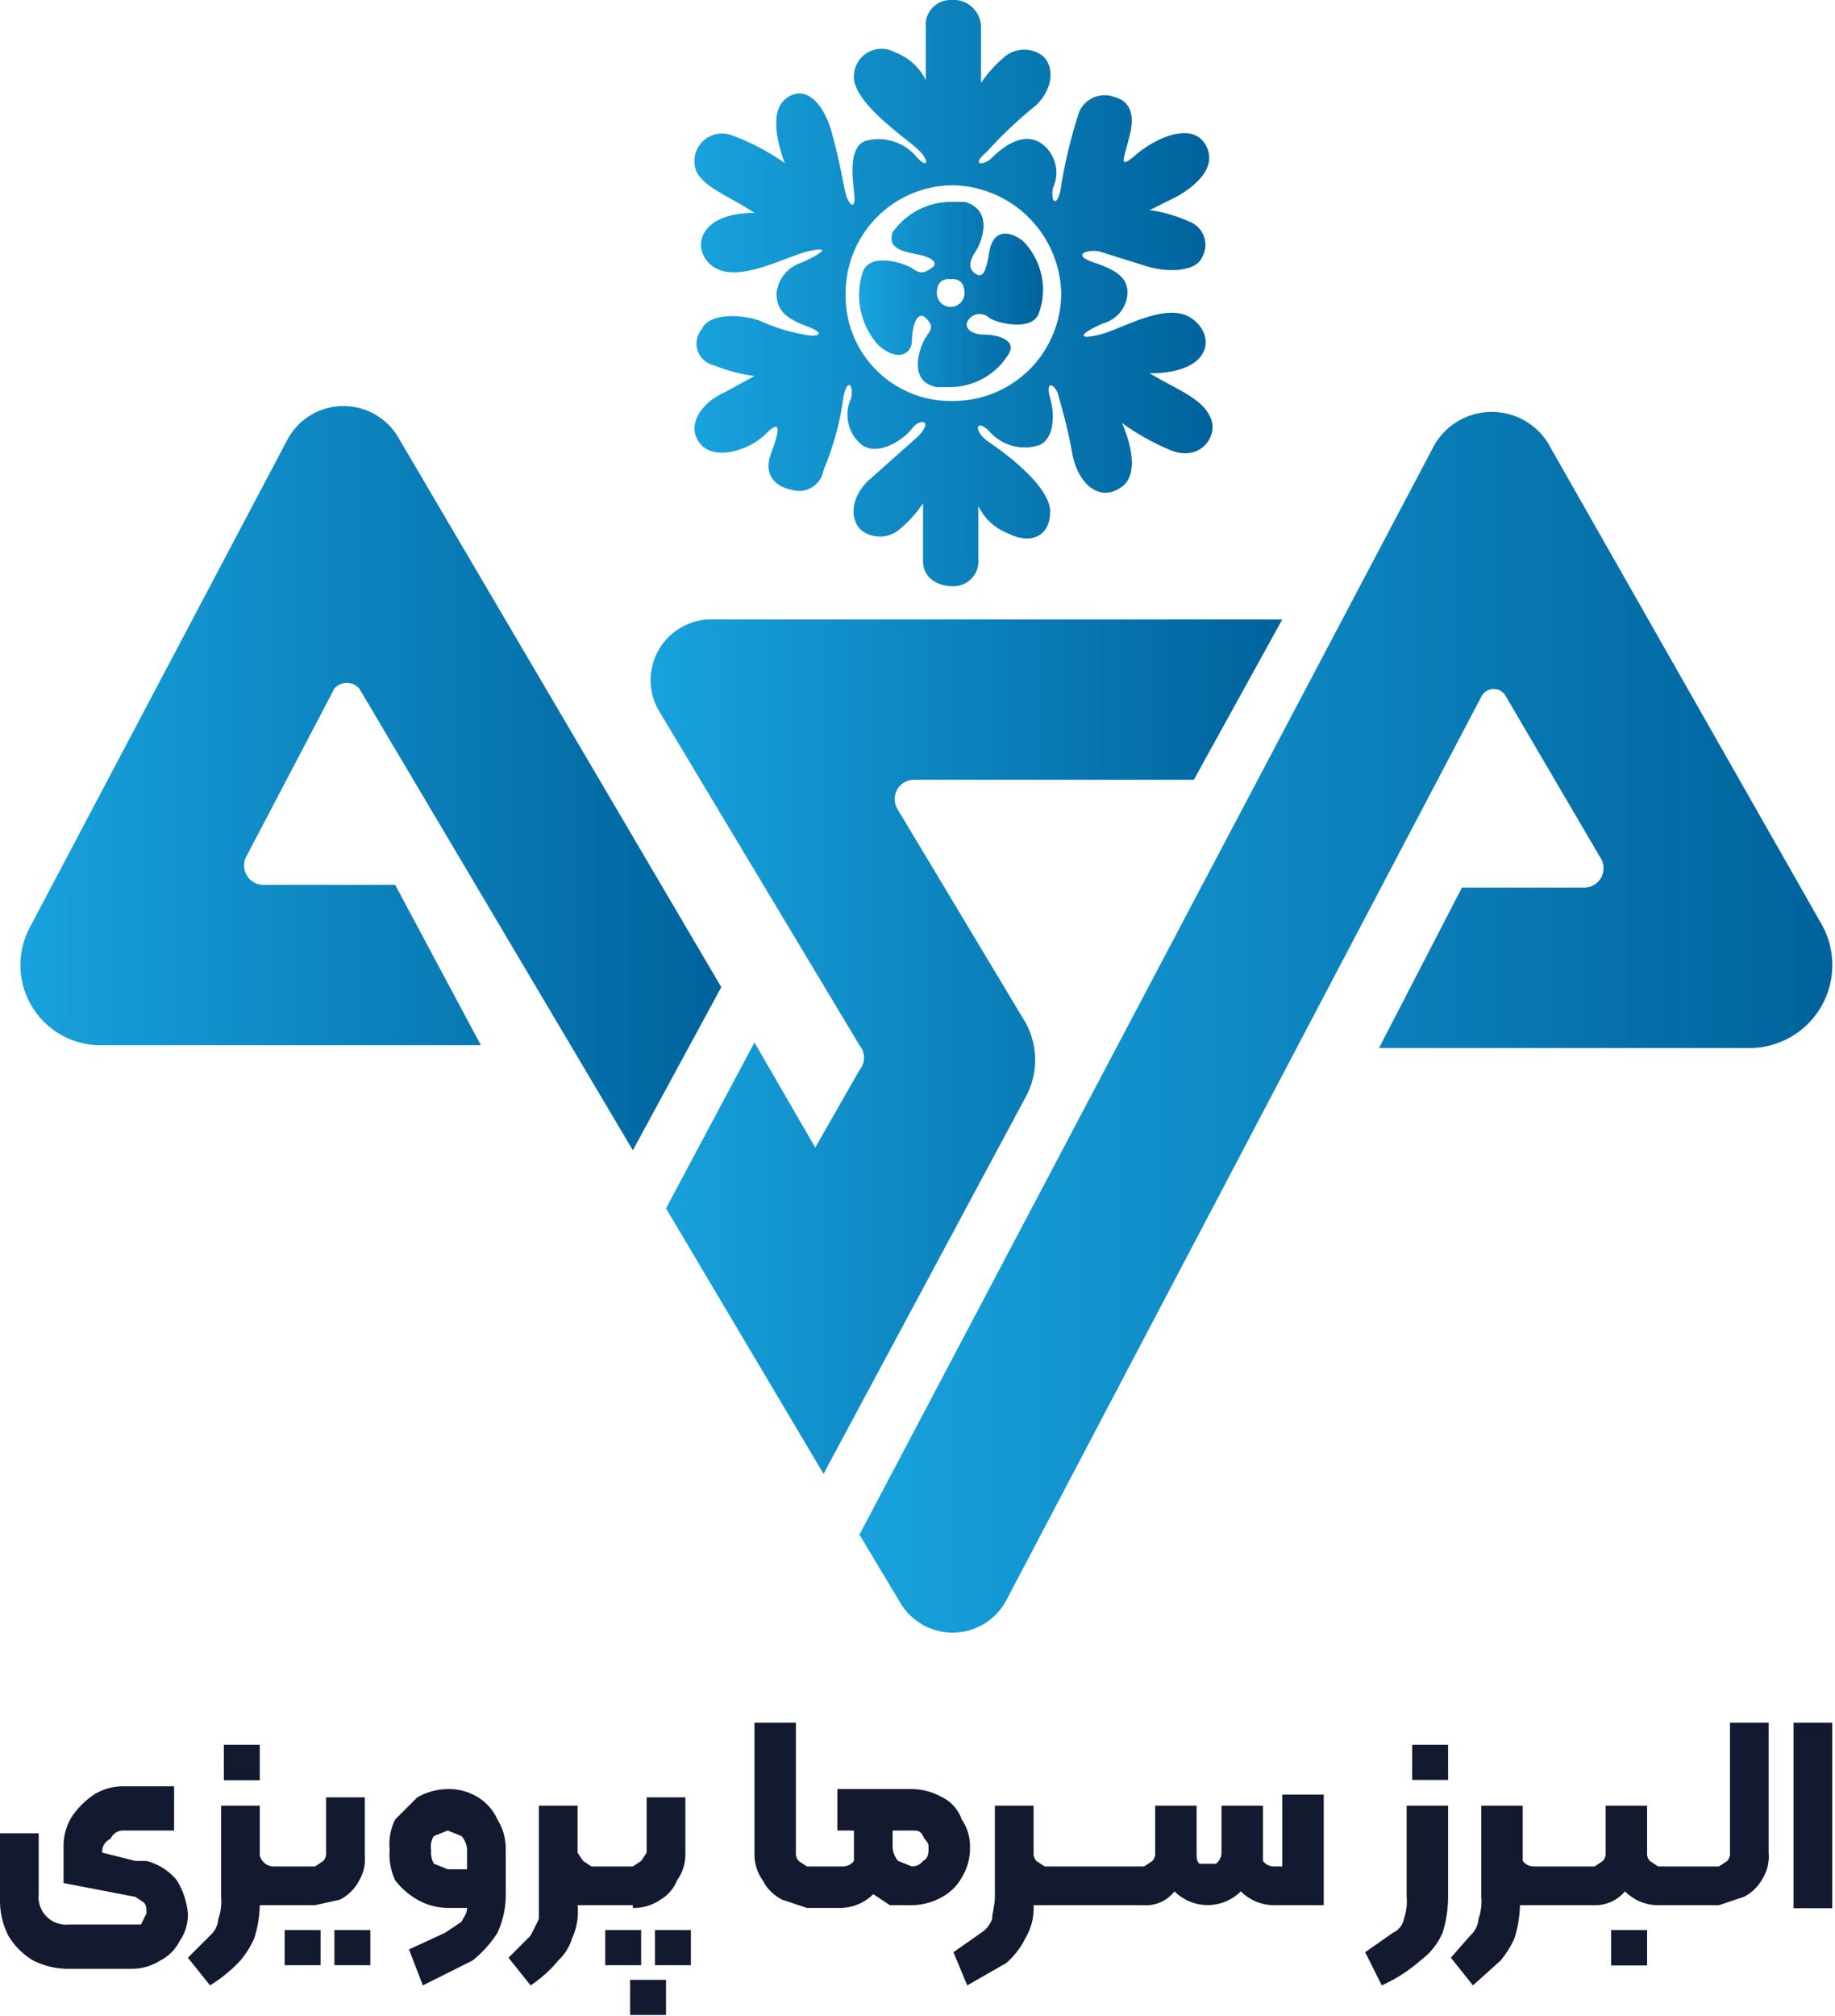
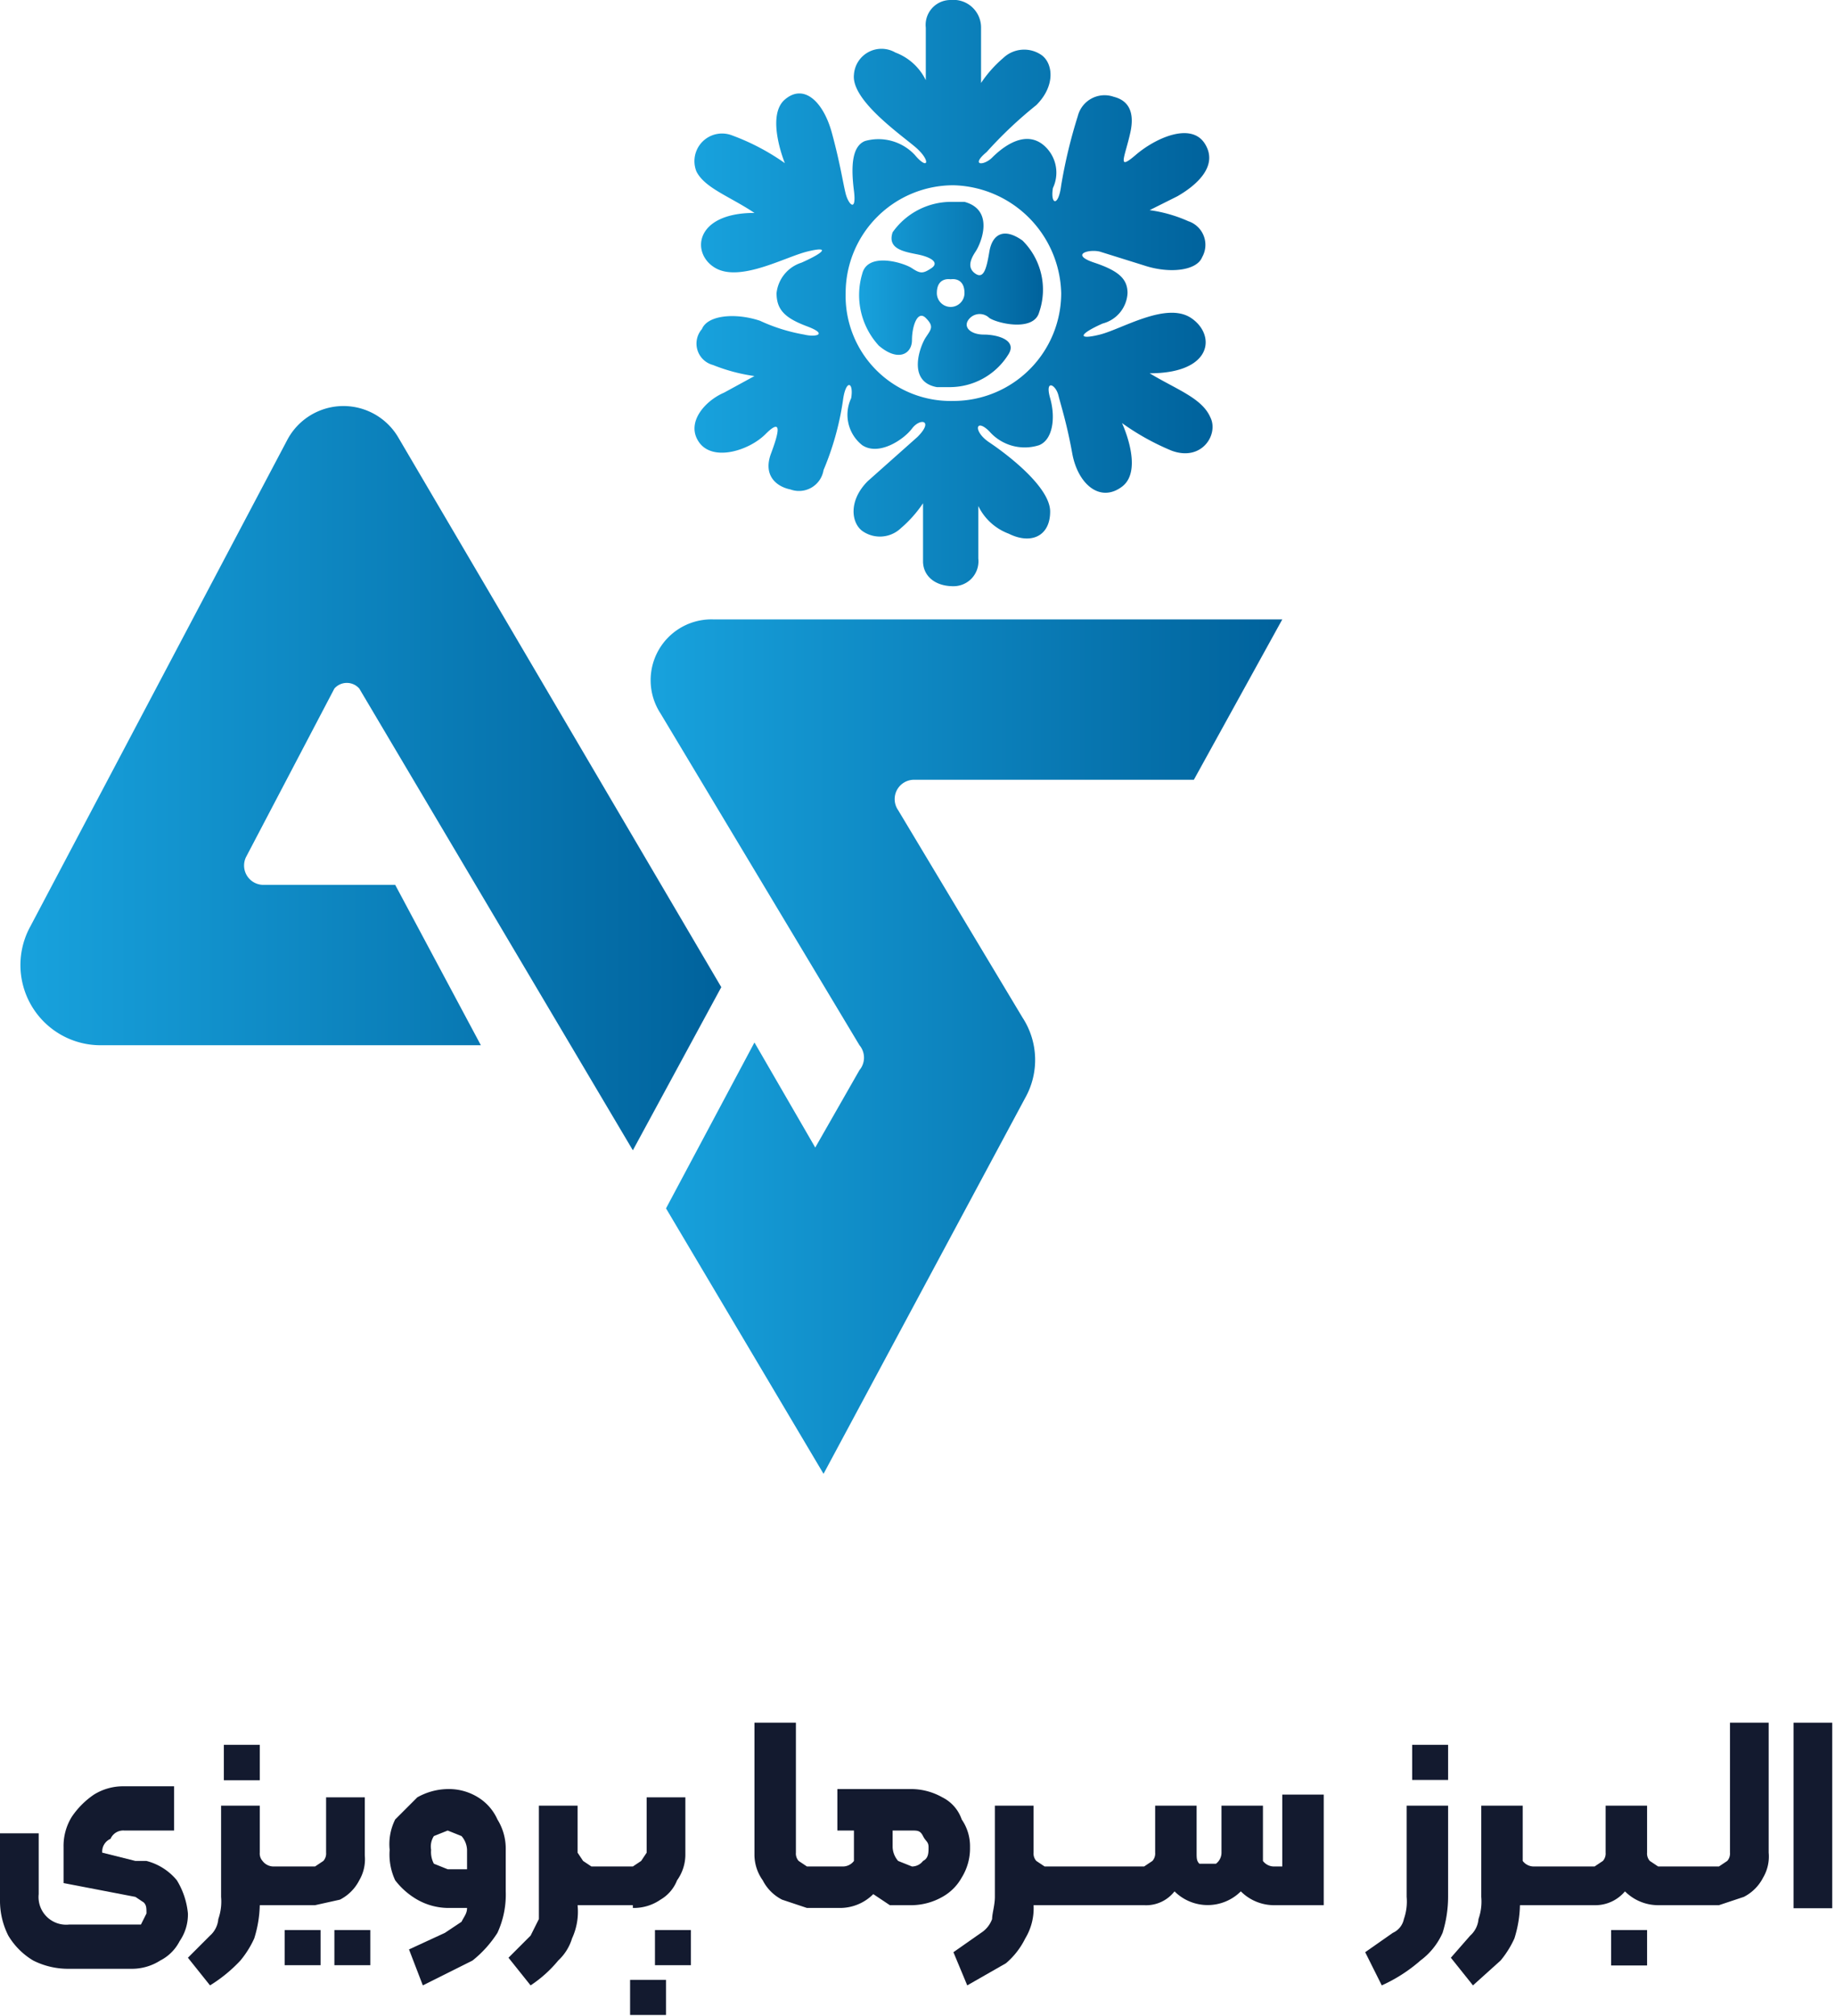
<svg xmlns="http://www.w3.org/2000/svg" xmlns:xlink="http://www.w3.org/1999/xlink" width="66.4" height="72.9" viewBox="0 0 66.4 72.9">
  <defs>
    <style>
      .a {
        fill: url(#a);
      }

      .b {
        fill: url(#b);
      }

      .c {
        fill: url(#c);
      }

      .d {
        fill: url(#d);
      }

      .e {
        fill: url(#e);
      }

      .f {
        fill: #131a2f;
      }
    </style>
    <linearGradient id="a" x1="6.23" y1="30.37" x2="31.61" y2="30.37" gradientUnits="userSpaceOnUse">
      <stop offset="0" stop-color="#18a2dd" />
      <stop offset="1" stop-color="#00629c" />
    </linearGradient>
    <linearGradient id="b" x1="29.04" y1="40.05" x2="51.94" y2="40.05" xlink:href="#a" />
    <linearGradient id="c" x1="36.59" y1="39.16" x2="71.82" y2="39.16" xlink:href="#a" />
    <linearGradient id="d" x1="36.61" y1="12.87" x2="43.23" y2="12.87" xlink:href="#a" />
    <linearGradient id="e" x1="30.62" y1="12.81" x2="49.34" y2="12.81" xlink:href="#a" />
  </defs>
  <g>
    <g>
      <g>
        <path class="a" d="M17.6,27.1l-3.2,6.1a.7.7,0,0,0,.6,1h4.8L22.9,40H9.2a2.9,2.9,0,0,1-2.6-4.3l9.3-17.6a2.3,2.3,0,0,1,4-.1L31.6,37.9l-3.2,5.9L18.5,27.1A.6.6,0,0,0,17.6,27.1Z" transform="translate(-5.5 -2.2)" />
        <path class="b" d="M48.7,30.4H38.6a.7.7,0,0,0-.6,1.1L42.5,39a2.8,2.8,0,0,1,.1,2.9L35.3,55.5l-5.7-9.6,3.2-6L35,43.7l1.6-2.8a.7.7,0,0,0,0-.9L29.4,28a2.2,2.2,0,0,1,1.9-3.4H51.9Z" transform="translate(-5.5 -2.2)" />
      </g>
-       <path class="c" d="M58.4,34.3h4.4a.7.7,0,0,0,.6-1.1L60,27.4a.5.5,0,0,0-.9,0L41.9,60.1a2.2,2.2,0,0,1-3.8.1l-1.5-2.5L57.4,18.3a2.4,2.4,0,0,1,4.1-.1l9.9,17.4a3,3,0,0,1-2.5,4.5H55.4Z" transform="translate(-5.5 -2.2)" />
      <g>
        <path class="d" d="M42.5,10.9c-.7-.5-1.1-.2-1.2.4s-.2,1-.5.8-.2-.5,0-.8.7-1.5-.4-1.8h-.5a2.6,2.6,0,0,0-2.1,1.1c-.2.6.4.7.9.8s.8.3.5.5-.4.2-.7,0-1.6-.6-1.8.2a2.7,2.7,0,0,0,.6,2.6c.7.6,1.2.3,1.2-.2s.2-1.1.5-.8.2.4,0,.7-.7,1.6.4,1.8h.5A2.5,2.5,0,0,0,42,15c.3-.5-.4-.7-.9-.7s-.8-.3-.5-.6a.5.5,0,0,1,.7,0c.3.2,1.6.5,1.8-.2A2.5,2.5,0,0,0,42.5,10.9Zm-2.6,2.4a.5.5,0,0,1-.5-.5c0-.6.5-.5.5-.5s.5-.1.5.5A.5.5,0,0,1,39.9,13.3Z" transform="translate(-5.5 -2.2)" />
        <path class="e" d="M49.3,17.3c-.3-.7-1.2-1-2.2-1.6,2.3,0,2.4-1.4,1.5-2s-2.5.4-3.3.6-.8,0,.1-.4a1.2,1.2,0,0,0,.9-1.1c0-.5-.3-.8-1.2-1.1s-.2-.5.2-.4l1.6.5c.9.3,1.9.2,2.1-.3a.9.9,0,0,0-.5-1.3,5.1,5.1,0,0,0-1.4-.4l1-.5c.7-.4,1.5-1.1,1-1.9s-1.8-.2-2.5.4-.4.1-.2-.8-.2-1.2-.6-1.3a1,1,0,0,0-1.3.7,18.3,18.3,0,0,0-.6,2.5c-.1.8-.4.7-.3.1a1.3,1.3,0,0,0-.4-1.6c-.7-.5-1.5.2-1.8.5s-.8.3-.2-.2A15.2,15.2,0,0,1,43,6c.7-.7.6-1.5.2-1.8a1.1,1.1,0,0,0-1.4.1,4.4,4.4,0,0,0-.8.9v-2a1,1,0,0,0-1.1-1,.9.9,0,0,0-.9,1V5.1a2,2,0,0,0-1.1-1,1,1,0,0,0-1.5.8c-.1.9,1.6,2.1,2.2,2.6s.5.9,0,.3a1.8,1.8,0,0,0-1.8-.5c-.5.2-.5,1-.4,1.8s-.2.5-.3.1-.2-1.1-.5-2.2-1-1.8-1.7-1.2,0,2.3,0,2.3a8.2,8.2,0,0,0-1.9-1,1,1,0,0,0-1.3,1.3c.3.6,1.2.9,2.1,1.5-2.2,0-2.3,1.5-1.4,2s2.5-.4,3.3-.6.7,0-.2.4a1.3,1.3,0,0,0-.9,1.1c0,.6.3.9,1.1,1.2s.3.4-.1.3a6.4,6.4,0,0,1-1.6-.5c-.9-.3-1.9-.2-2.1.3a.8.8,0,0,0,.4,1.3,6.4,6.4,0,0,0,1.5.4l-1.1.6c-.7.3-1.4,1.1-.9,1.8s1.8.3,2.4-.3.5-.1.2.7.2,1.2.7,1.3a.9.9,0,0,0,1.2-.7,10.3,10.3,0,0,0,.7-2.5c.1-.8.4-.7.3-.1a1.4,1.4,0,0,0,.4,1.7c.6.4,1.5-.2,1.8-.6s.8-.3.2.3l-1.8,1.6c-.7.7-.6,1.5-.2,1.8a1.1,1.1,0,0,0,1.4-.1,4.4,4.4,0,0,0,.8-.9v2.1c0,.5.4.9,1.1.9a.9.9,0,0,0,.9-1V20.5a2,2,0,0,0,1.1,1c.8.4,1.5.1,1.5-.8s-1.6-2.1-2.2-2.5-.5-.9,0-.4a1.7,1.7,0,0,0,1.8.5c.5-.2.6-1,.4-1.7s.2-.5.3-.1.3,1,.5,2.1,1,1.8,1.8,1.2,0-2.3,0-2.3a8.9,8.9,0,0,0,1.8,1C49,18.9,49.6,17.9,49.3,17.3ZM40,16.7a3.8,3.8,0,0,1-3.9-3.9A3.9,3.9,0,0,1,40,8.9a4,4,0,0,1,3.9,3.9A3.9,3.9,0,0,1,40,16.7Z" transform="translate(-5.5 -2.2)" />
      </g>
    </g>
    <g>
      <path class="f" d="M10.8,69.5h-.4l-1.2-.3h0a.5.5,0,0,1,.3-.5.5.5,0,0,1,.5-.3h1.8V66.8H10a2,2,0,0,0-1.1.3,3,3,0,0,0-.8.8A2,2,0,0,0,7.8,69v1.3l2.6.5.3.2c.1.1.1.2.1.4l-.2.4H8a1,1,0,0,1-1.1-1.1V68.5H5.5v2.4a2.8,2.8,0,0,0,.3,1.3,2.6,2.6,0,0,0,.9.9,2.8,2.8,0,0,0,1.3.3h2.3a1.9,1.9,0,0,0,1-.3,1.6,1.6,0,0,0,.7-.7,1.7,1.7,0,0,0,.3-1,2.8,2.8,0,0,0-.4-1.2A2.1,2.1,0,0,0,10.8,69.5Z" transform="translate(-5.5 -2.2)" />
      <rect class="f" x="8.1" y="63.1" width="1.3" height="1.28" />
      <rect class="f" x="10.3" y="69.8" width="1.3" height="1.27" />
      <rect class="f" x="12.1" y="69.8" width="1.3" height="1.27" />
      <path class="f" d="M17.8,70.9a1.6,1.6,0,0,0,.7-.7,1.5,1.5,0,0,0,.2-.9V67.2H17.3v2a.4.4,0,0,1-.1.3l-.3.2H15.4a.5.5,0,0,1-.4-.2.4.4,0,0,1-.1-.3V67.5H13.5v3.3a1.9,1.9,0,0,1-.1.8.9.9,0,0,1-.3.6l-.8.8.8,1a5.3,5.3,0,0,0,1.1-.9,3.5,3.5,0,0,0,.5-.8,4.3,4.3,0,0,0,.2-1.2h2Z" transform="translate(-5.5 -2.2)" />
      <path class="f" d="M22.8,67.2a2,2,0,0,0-1.1-.3,2.3,2.3,0,0,0-1.1.3l-.8.8a2,2,0,0,0-.2,1.1,2.2,2.2,0,0,0,.2,1.1,2.7,2.7,0,0,0,.8.7,2.3,2.3,0,0,0,1.1.3h.7c0,.2-.1.3-.2.5l-.6.4-1.3.6.5,1.3,1.8-.9a4.1,4.1,0,0,0,.9-1,3.3,3.3,0,0,0,.3-1.5V69.1a2,2,0,0,0-.3-1.1A1.8,1.8,0,0,0,22.8,67.2Zm-.4,2.6h-.7l-.5-.2a.9.9,0,0,1-.1-.5.7.7,0,0,1,.1-.5l.5-.2.5.2a.8.8,0,0,1,.2.5Z" transform="translate(-5.5 -2.2)" />
      <path class="f" d="M28.4,71.2a1.7,1.7,0,0,0,1-.3,1.4,1.4,0,0,0,.6-.7,1.6,1.6,0,0,0,.3-.9V67.2H28.9v2l-.2.3-.3.2H26.9l-.3-.2-.2-.3V67.5H25v4.1l-.3.6-.8.8.8,1a4.5,4.5,0,0,0,1-.9,1.8,1.8,0,0,0,.5-.8,2.3,2.3,0,0,0,.2-1.2h2Z" transform="translate(-5.5 -2.2)" />
      <rect class="f" x="22.8" y="71.6" width="1.3" height="1.27" />
      <rect class="f" x="23.7" y="69.8" width="1.3" height="1.27" />
-       <rect class="f" x="21.9" y="69.8" width="1.3" height="1.27" />
      <path class="f" d="M40.3,70.1a2,2,0,0,0,.3-1.1,1.7,1.7,0,0,0-.3-1,1.4,1.4,0,0,0-.7-.8,2.3,2.3,0,0,0-1.1-.3H35.8v1.5h.6v1.1a.5.5,0,0,1-.4.2H34.7l-.3-.2a.4.4,0,0,1-.1-.3V64.5H32.8v4.8a1.6,1.6,0,0,0,.3.9,1.6,1.6,0,0,0,.7.7l.9.3h1.2a1.7,1.7,0,0,0,1.2-.5l.6.4h.8a2.3,2.3,0,0,0,1.1-.3A1.8,1.8,0,0,0,40.3,70.1Zm-1.4-.6a.5.5,0,0,1-.4.2l-.5-.2a.8.8,0,0,1-.2-.5v-.6h.7c.2,0,.3,0,.4.2s.2.2.2.4S39.1,69.4,38.9,69.5Z" transform="translate(-5.5 -2.2)" />
      <path class="f" d="M51.9,69.7h-.3a.5.5,0,0,1-.4-.2v-2H49.7v1.7a.5.5,0,0,1-.2.4h-.6c-.1-.1-.1-.2-.1-.4V67.5H47.3v1.7a.4.4,0,0,1-.1.3l-.3.2H43.3l-.3-.2a.4.4,0,0,1-.1-.3V67.5H41.5v3.3c0,.3-.1.6-.1.8a1,1,0,0,1-.4.5l-1,.7.5,1.2,1.4-.8a2.8,2.8,0,0,0,.7-.9,2.1,2.1,0,0,0,.3-1.2h4a1.3,1.3,0,0,0,1.1-.5,1.7,1.7,0,0,0,2.4,0,1.7,1.7,0,0,0,1.2.5h1.8v-4H51.9Z" transform="translate(-5.5 -2.2)" />
      <rect class="f" x="51.1" y="63.1" width="1.3" height="1.27" />
      <path class="f" d="M56.4,70.8a1.9,1.9,0,0,1-.1.8.7.7,0,0,1-.4.5l-1,.7.6,1.2a5.6,5.6,0,0,0,1.4-.9,2.5,2.5,0,0,0,.8-1,4.4,4.4,0,0,0,.2-1.3V67.5H56.4Z" transform="translate(-5.5 -2.2)" />
      <rect class="f" x="58.3" y="69.8" width="1.3" height="1.28" />
      <path class="f" d="M68.1,69.2a.4.4,0,0,1-.1.3l-.3.2H65.5l-.3-.2a.4.4,0,0,1-.1-.3V67.5H63.6v1.7a.4.4,0,0,1-.1.3l-.3.2H61a.5.5,0,0,1-.4-.2v-2H59.1v3.3a1.9,1.9,0,0,1-.1.8.9.9,0,0,1-.3.6L58,73l.8,1,1-.9a3.5,3.5,0,0,0,.5-.8,4.3,4.3,0,0,0,.2-1.2h2.7a1.4,1.4,0,0,0,1.1-.5,1.7,1.7,0,0,0,1.2.5h2.2l.9-.3a1.6,1.6,0,0,0,.7-.7,1.5,1.5,0,0,0,.2-.9V64.5H68.1Z" transform="translate(-5.5 -2.2)" />
      <rect class="f" x="64.9" y="62.3" width="1.4" height="6.71" />
    </g>
  </g>
</svg>